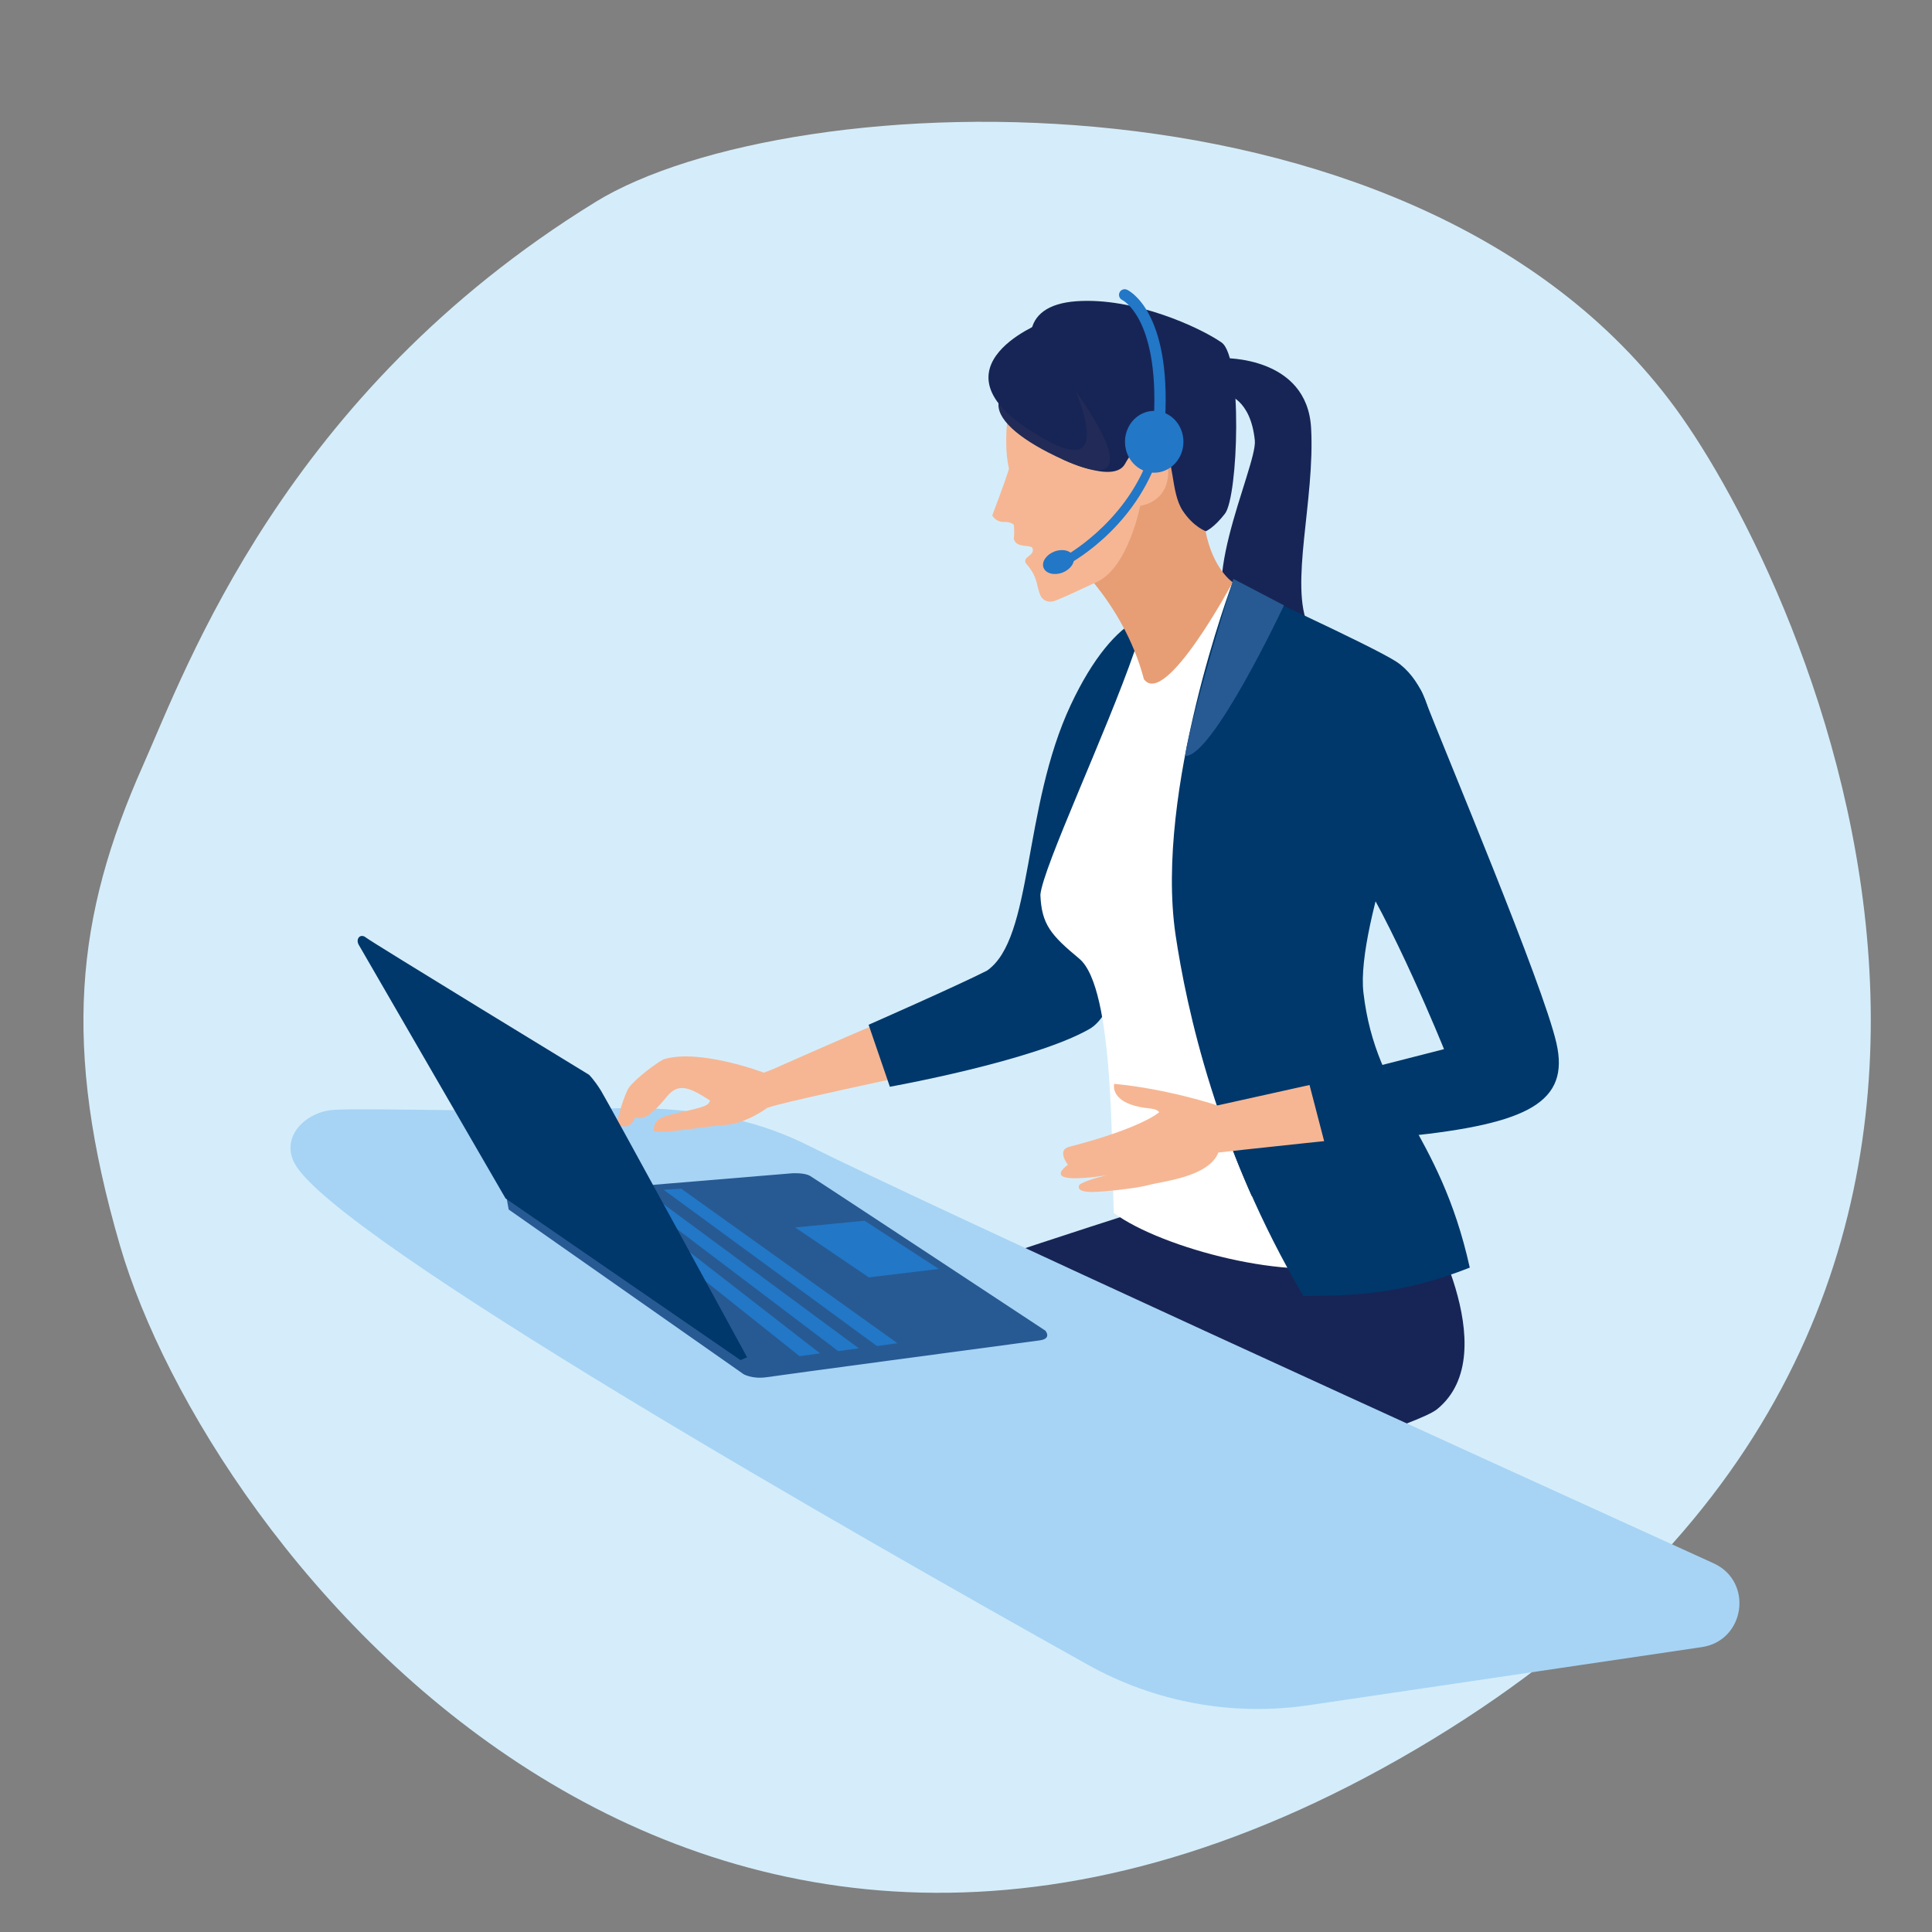
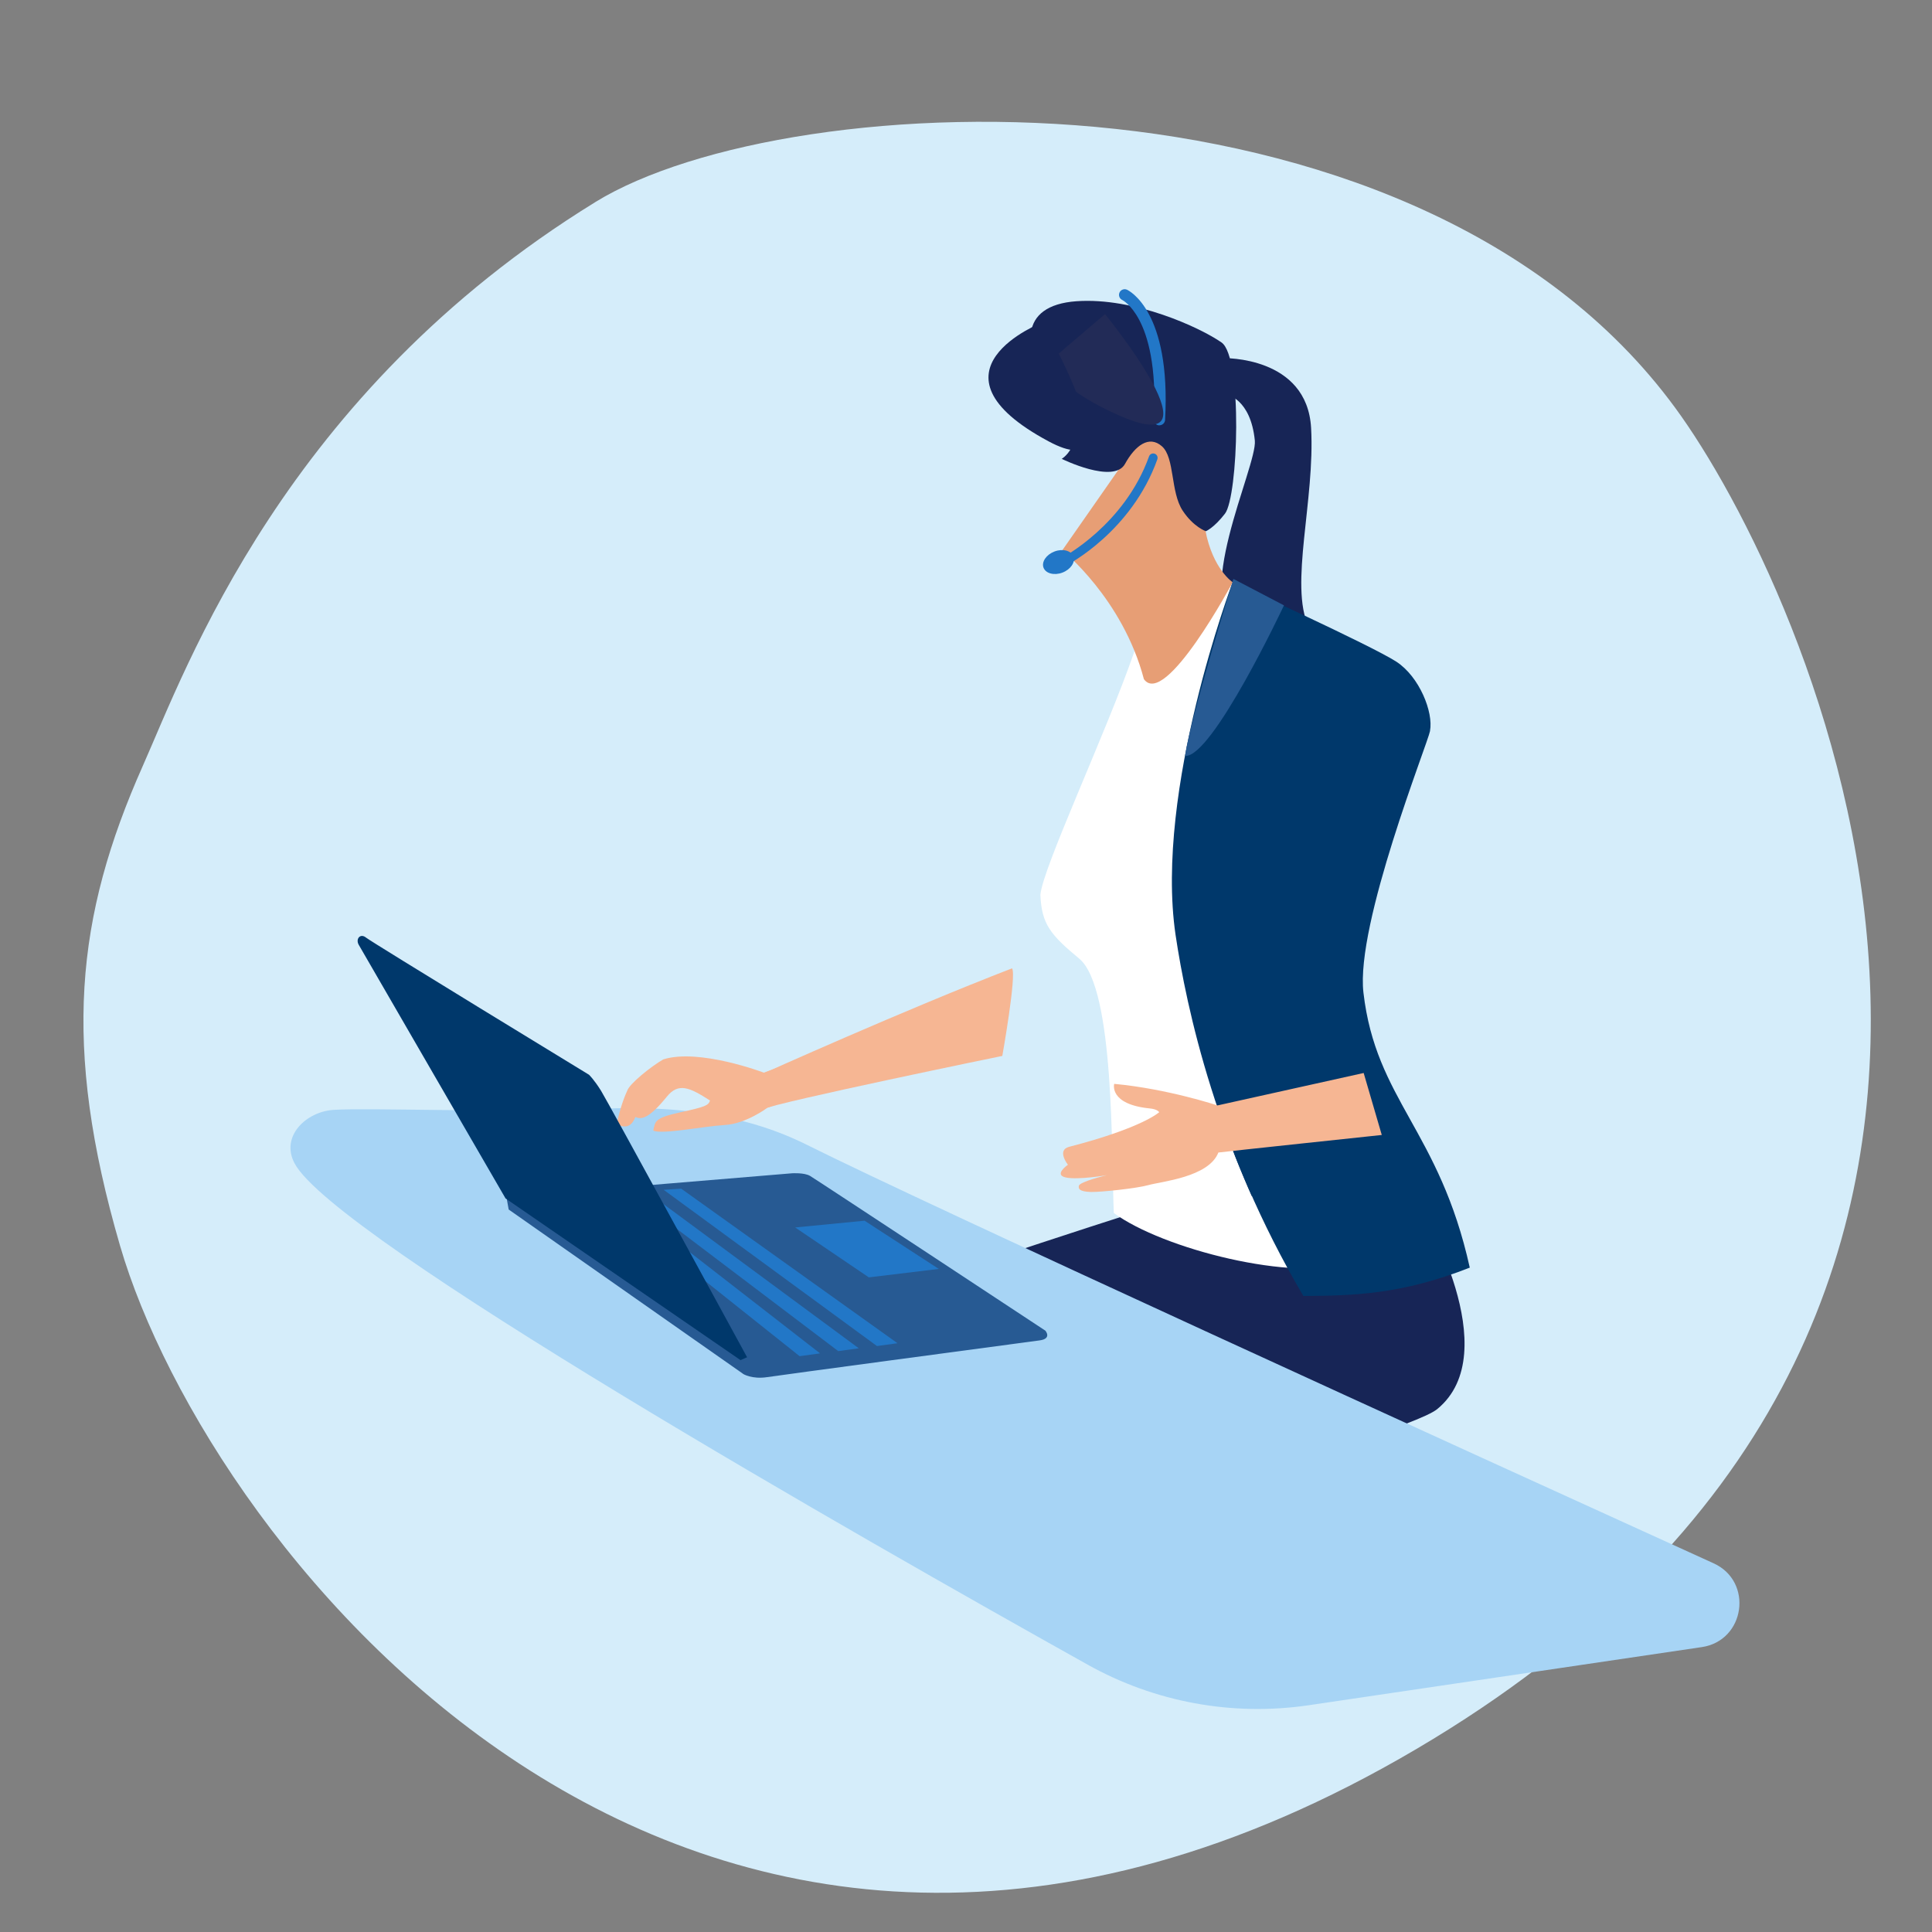
<svg xmlns="http://www.w3.org/2000/svg" id="_レイヤー_2" data-name="レイヤー 2" viewBox="0 0 240 240">
  <rect x="0" y="0" width="240" height="240" fill="#808080" stroke="none" />
  <defs>
    <clipPath id="clippath">
      <rect x="36.09" y="35.94" width="180" height="176.37" style="fill: none; stroke-width: 0px;" />
    </clipPath>
    <clipPath id="clippath-1">
      <rect x="36.09" y="35.94" width="180" height="176.37" style="fill: none; stroke-width: 0px;" />
    </clipPath>
  </defs>
  <g id="_レイヤー_1-2" data-name="レイヤー 1">
    <g id="img_proc05">
      <rect width="240" height="240" style="fill: none; stroke-width: 0px;" />
      <path d="M73.94,25.11c24.19-14.9,103.37-18.21,134.92,26.61,16.76,23.81,56.86,112.69-32.93,165.56-89.79,52.86-150.06-24.88-161.02-62.54-7.24-24.88-5.49-40.88,2.83-59.6,5.42-12.19,17.59-46.25,56.19-70.02Z" style="fill: #d5edfa; stroke-width: 0px;" />
      <g id="_アートワーク_16" data-name="アートワーク 16">
        <g style="clip-path: url(#clippath);">
          <g style="clip-path: url(#clippath-1);">
            <path d="M153.65,182.46c6.86-.69,22.73-5.66,24.88-7.41,8.67-7.09-1.97-24.78-1.97-24.78l-35.51.32s-36.44,11.61-40.24,14.17c-4.17,2.81-2.65,11.59-2,17.71h54.85Z" style="fill: #172556; stroke-width: 0px;" />
            <path d="M36.59,144.51c-1.78-3.36,1.45-6.43,4.87-6.64,4.7-.28,19.75.39,33.98-.16,12.47-.48,20.1,2.16,24.81,4.51,15.25,7.62,81.11,37.65,112.62,51.98,4.97,2.26,3.93,9.61-1.47,10.41l-48.82,7.22c-9.46,1.4-19.11-.37-27.45-5.03-28.32-15.82-93.66-53.04-98.54-62.29" style="fill: #a7d4f5; stroke-width: 0px;" />
            <path d="M151.98,44.49s10.39-.28,10.89,8.68c.5,8.96-2.73,19.51-.31,24.68,1.14,2.43-1.57,3.21-8.27.3-6.7-2.92,1.91-20.2,1.59-23.42-.52-5.21-3.5-5.72-3.5-5.72l-.39-4.51Z" style="fill: #172556; stroke-width: 0px;" />
            <path d="M94.58,133.46s17.92-8.07,31.14-13.17c.59.8-1.21,10.88-1.21,10.88,0,0-27.8,5.71-29.82,6.64l-.11-4.36Z" style="fill: #f6b693; stroke-width: 0px;" />
-             <path d="M133.03,87.53c-6.05,12.86-4.64,29.05-10.43,33.05-3.74,1.9-14.7,6.72-14.7,6.72l2.64,7.7s17.8-3.18,24.79-7.17c3.42-1.93,4.97-10.56,11.72-24.62,10.99-22.9-3.02-39.05-14.02-15.68" style="fill: #00386b; stroke-width: 0px;" />
            <path d="M168.05,156.85c-7.32,2.48-23.66-1.72-29.69-6.17-.31-7.25.12-27.92-4.29-31.59-3.54-2.94-4.68-4.26-4.83-7.93.29-3.38,8.23-20.24,11.68-30.24,3.46-10,12.2-8.6,12.2-8.6,0,0,22.25,82.03,14.93,84.52" style="fill: #fff; stroke-width: 0px;" />
            <path d="M177.64,90.79c.44-2.31-1.31-6.73-4.19-8.6-3.16-2.04-20.33-9.86-20.33-9.86,0,0-9.73,25.77-7.09,43.79,1.35,9.06,5.11,26.65,15.88,44.87,6.2-.03,12.21-.19,20.67-3.52-3.78-17.07-11.66-20.79-13.21-34.17-.99-8.5,7.98-30.93,8.28-32.51" style="fill: #00386b; stroke-width: 0px;" />
            <path d="M131.95,68.35s7.52,6.01,10.15,16.02c2.64,3.65,11.03-12.04,11.03-12.04,0,0-2.46-1.6-3.39-6.42-.72-3.74-3.35-18.23-3.35-18.23l-14.43,20.68Z" style="fill: #e79e75; stroke-width: 0px;" />
            <path d="M153.21,71.91l6.29,3.29s-8.92,18.99-12.29,18.7c.75-5.03,6.01-21.99,6.01-21.99" style="fill: #275a93; stroke-width: 0px;" />
            <path d="M155.49,148.57s-2.83-6.35-3.28-8.56c-.45-2.21,24.11-1.06,23.42,1.08-.69,2.14-20.14,7.48-20.14,7.48" style="fill: #00386b; stroke-width: 0px;" />
            <path d="M142.88,137.7c.91.09,1.12.46,1.12.46,0,0-2.06,1.94-11.18,4.3-1.6.41-.16,2.23-.16,2.23,0,0-1.82,1.25-.26,1.58,1.56.33,5.12-.29,5.12-.29,0,0-3.4.8-3.5,1.33-.05.28-.06.72,1.49.76,1.26.03,5.72-.45,7.14-.85,1.63-.46,7.51-.98,8.7-4.05.5-.08,20.3-2.18,20.3-2.18l-2.25-7.7-18.16,4.03s-6.16-2.06-12.83-2.68c0,0-.71,2.56,4.48,3.06" style="fill: #f6b693; stroke-width: 0px;" />
            <path d="M97.51,132.3l-2.62.95s-8.03-3.05-12.49-1.65c-1.47.84-4.24,3.04-4.49,3.91-.58,1.23-1.07,2.97-1.31,4.17.89.37,1.76.53,2.33-.93.76.38,1.73.16,3.9-2.51,1.45-1.79,2.82-1.17,5.37.47-.19.62-.61.79-3.66,1.46-3.32.72-3.12,1.14-3.39,2.28,1.17.5,6.12-.53,8.92-.7,2.63-.16,5.26-2.14,5.26-2.14l5.33-1.94-3.13-3.37Z" style="fill: #f6b693; stroke-width: 0px;" />
            <path d="M92.29,170.66s1.08.71,3.03.41c1.7-.26,27.17-3.67,33.82-4.56,1.58-.21.72-1.21.72-1.21,0,0-28.52-18.81-29.24-19.23-.73-.42-2.23-.32-2.23-.32l-35.48,2.95.28,1.55,29.1,20.4Z" style="fill: #275a93; stroke-width: 0px;" />
            <polygon points="107.4 151.64 116.62 157.63 107.93 158.68 98.78 152.48 107.4 151.64" style="fill: #2277c7; stroke-width: 0px;" />
            <polygon points="84.62 147.66 111.49 166.86 108.94 167.21 82.44 147.8 84.62 147.66" style="fill: #2277c7; stroke-width: 0px;" />
            <polygon points="80.47 148.14 106.68 167.49 104.13 167.84 78.3 148.28 80.47 148.14" style="fill: #2277c7; stroke-width: 0px;" />
            <polygon points="76.61 148.5 101.87 168.12 99.33 168.47 74.43 148.64 76.61 148.5" style="fill: #2277c7; stroke-width: 0px;" />
            <path d="M92.81,168.6l-.82.36-29.19-20.09s-17.83-30.78-18.24-31.51c-.41-.73.2-1.47.92-.88.73.59,27.69,17.03,27.69,17.03,0,0,.64.61,1.5,2,.86,1.38,18.14,33.1,18.14,33.1" style="fill: #00386b; stroke-width: 0px;" />
-             <path d="M131.18,74.59c1.6-.66,2.43-1.08,5.08-2.3,3.9-1.8,5.38-9.46,5.38-9.46,0,0,4.32-.45,3.34-5.72-.25-1.33-2.55-2.7-5.59-2.66-4.5.05-3.88-11.4-3.88-11.4l-5.98.65-3.8,4.41s-1.35,6.09-.39,10.11c-.38,1.35-2.08,5.81-2.08,5.81,0,0,.43.85,1.48.81.84-.04,1.2.35,1.2.35,0,0,.12,1-.01,1.72.3,1.3,2.22.64,2.35,1.23.25.91-1.21.97-.88,1.79,1.63,1.83,1.26,2.73,1.87,4.09.21.46.89.99,1.89.57" style="fill: #f6b693; stroke-width: 0px;" />
            <path d="M131.89,57s6.46,3.18,7.86.63c1.25-2.27,2.98-3.61,4.59-2.19,1.61,1.42,1.04,5.67,2.58,8,1.34,2.03,2.88,2.55,2.88,2.55,0,0,1-.41,2.37-2.18,1.64-2.12,2.22-19.43-.43-21.27-2.65-1.84-10.8-5.63-18.02-5.12-7.22.51-7.01,5.97-2.46,11.62,4.55,5.65.63,7.96.63,7.96" style="fill: #172556; stroke-width: 0px;" />
            <path d="M144.03,52.84s-.03,0-.04,0c-.39-.02-.68-.35-.66-.74.37-6.66-.77-10.39-1.8-12.34-1.03-1.96-2.1-2.48-2.11-2.49-.35-.16-.51-.57-.35-.93.16-.35.57-.51.93-.35.22.1,5.49,2.65,4.73,16.18-.02.37-.33.66-.7.66" style="fill: #2277c7; stroke-width: 0px;" />
            <path d="M132.15,70.33c-.2,0-.39-.11-.48-.3-.14-.27-.03-.6.24-.73.09-.05,7.78-4.08,10.83-12.61.1-.28.41-.43.7-.33.28.1.43.41.33.7-3.21,8.96-11.03,13.04-11.36,13.21-.08.04-.16.06-.25.06" style="fill: #2277c7; stroke-width: 0px;" />
            <path d="M133.34,69.12c.27.72-.34,1.62-1.36,2.01-1.02.39-2.08.11-2.35-.61-.27-.72.34-1.62,1.36-2.01,1.02-.39,2.08-.11,2.35.61" style="fill: #2277c7; stroke-width: 0px;" />
-             <path d="M147.01,54.88c0,2.12-1.62,3.84-3.63,3.84s-3.63-1.72-3.63-3.84,1.62-3.84,3.63-3.84,3.63,1.72,3.63,3.84" style="fill: #2277c7; stroke-width: 0px;" />
-             <path d="M130.65,44.66s-6.62,1.89-6.62,5.64c0,2.05,2.96,4.51,8.08,6.82,13.8,6.23-1.46-12.46-1.46-12.46" style="fill: #222b57; stroke-width: 0px;" />
+             <path d="M130.65,44.66c0,2.05,2.96,4.51,8.08,6.82,13.8,6.23-1.46-12.46-1.46-12.46" style="fill: #222b57; stroke-width: 0px;" />
            <path d="M129.48,40.06s-15.56,6.02.79,14.77c11.13,5.96-.79-14.77-.79-14.77" style="fill: #172556; stroke-width: 0px;" />
-             <path d="M162.63,134.61l16.75-4.28s-6.48-16.08-11.76-23.85c-5.28-7.77,6.3-27.52,9.16-20.15,2.86,7.37,14.88,35.9,16.56,43.23,1.68,7.33-3.42,10.05-18.79,11.61-10.07,1.03-9.98.9-9.98.9l-1.94-7.46Z" style="fill: #00386b; stroke-width: 0px;" />
          </g>
        </g>
      </g>
    </g>
  </g>
</svg>